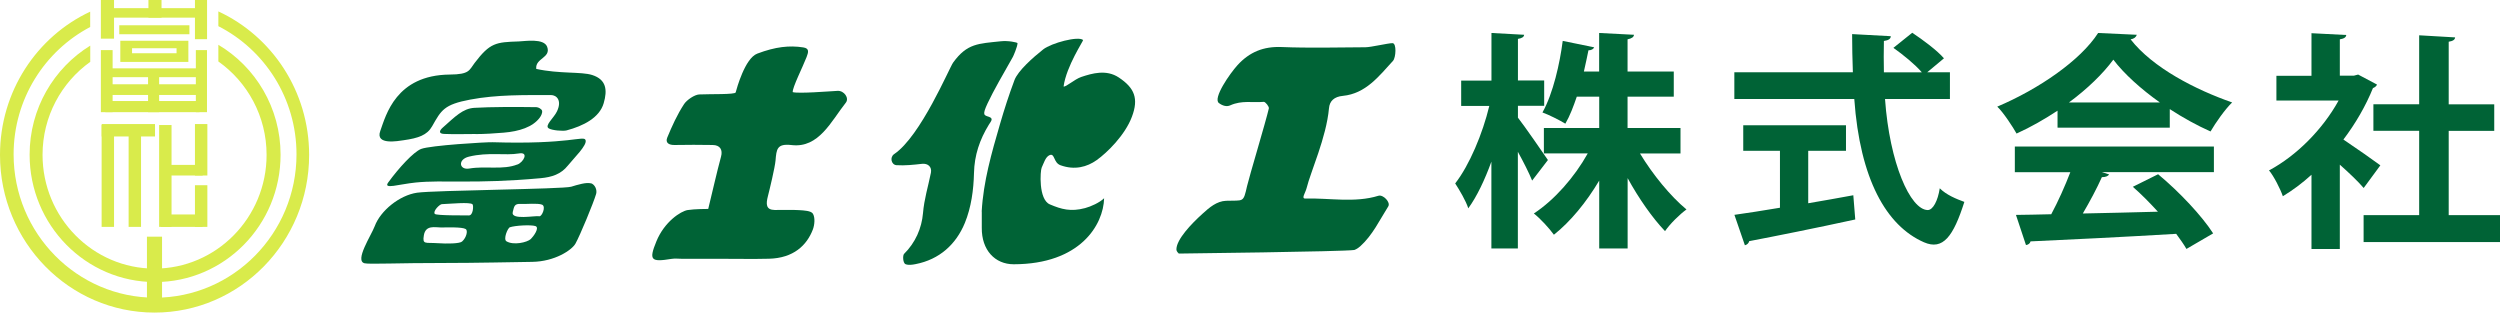
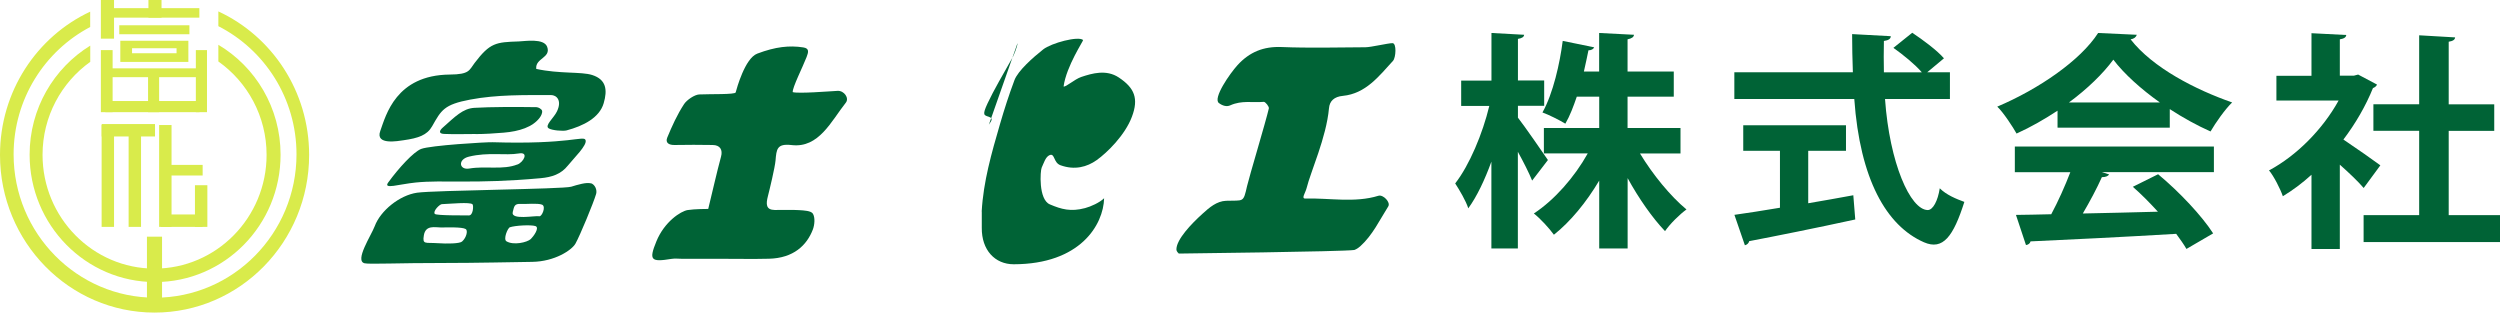
<svg xmlns="http://www.w3.org/2000/svg" viewBox="0 0 334.32 41.8">
  <defs>
    <style>.d{fill:#006336;}.e{fill:#d9eb4b;}</style>
  </defs>
  <g id="a" />
  <g id="b">
    <g id="c">
      <g>
        <g>
          <path class="d" d="M157.64,33.91c-.03-.08-.33-.22-.32-.6,.04-1.32,1.98-3.36,3.46-4.7,.95-.87,1.93-1.71,3.19-1.76,2.35-.09,2.28,.33,2.8-1.98,.25-1.11,2.51-8.63,2.91-10.37,.06-.24-.47-.9-.68-.88-1.5,.14-2.91-.24-4.49,.47-.47,.21-1.02,.06-1.51-.31-.84-.63,1.47-3.95,2.49-5.07,1.61-1.76,3.48-2.52,5.9-2.42,3.73,.15,7.48,.05,11.21,.03,.71,0,3.03-.55,3.61-.55s.46,1.95,.07,2.37c-1.87,2.04-3.64,4.38-6.7,4.68-1.16,.11-1.78,.68-1.86,1.67-.35,3.89-2.47,8.52-2.99,10.66-.16,.64-.75,1.42-.18,1.4,3.2-.09,6.62,.61,9.78-.37,.64-.2,1.66,.88,1.32,1.42-1.16,1.83-2.09,3.84-3.74,5.33-.43,.39-.8,.5-.8,.5-1.39,.22-23.47,.48-23.47,.48Z" />
          <path class="d" d="M96.67,34.61h-5.43c-.48,0-.98-.07-1.45,.01-2.75,.45-3.05,.19-2.01-2.35,1.08-2.63,3.26-4.03,4.18-4.18s2.75-.15,2.75-.15c.49-1.97,1.15-4.94,1.71-6.98,.26-.94-.13-1.56-1.12-1.57-1.69-.02-3.38-.04-5.07,0-.76,.02-1.29-.28-1-.99,.64-1.55,1.34-3.09,2.25-4.48,.37-.56,1.4-1.26,2.02-1.29,1.48-.07,4.8,.03,4.88-.27,.14-.52,1.24-4.57,2.89-5.19,2.43-.92,4.29-1.12,6.15-.83,.86,.13,.68,.66,.44,1.3-.48,1.25-1.92,4.11-1.85,4.68,.77,.22,4.75-.1,6-.17,.87-.05,1.59,.97,1.1,1.58-1.95,2.46-3.6,6.1-7.24,5.67-1.98-.23-2.03,.54-2.16,2.08-.08,.91-.79,3.87-1.02,4.76-.27,1.05-.27,1.82,.9,1.84,1.09,.02,2.18-.05,3.26,.02,.65,.04,1.62,.08,1.86,.48,.31,.52,.23,1.46,0,2.09-.81,2.14-2.6,3.85-5.88,3.93-2.05,.05-4.1,.01-6.16,.01Z" />
          <g>
            <path class="d" d="M131.28,28.29c.22-4.01,1.33-7.85,2.44-11.67,.59-2.03,1.2-3.92,1.94-5.9,.47-1.26,2.49-3.04,3.84-4.11,1.11-.87,4.72-1.82,5.34-1.26,.08,.07-2.23,3.47-2.61,6.21,.26,.14,1.47-.97,2.37-1.27,1.47-.49,3.35-1.03,5.01,.07,2.11,1.4,2.68,2.81,1.76,5.25-.92,2.46-3.31,4.8-4.71,5.8-1.31,.93-2.95,1.37-4.84,.69-.98-.35-.73-1.67-1.47-1.35-.54,.23-.77,1.08-1.05,1.67-.19,.4-.45,4.25,1.09,4.91,1.55,.66,2.79,1.01,4.71,.5,.79-.21,1.94-.73,2.55-1.32-.09,3.55-3.19,8.82-12.09,8.83-2.52,0-4.3-1.91-4.27-4.87,0-.72,0-1.45,0-2.17Z" />
-             <path class="d" d="M136.07,5.77c0,.47-.57,1.76-.62,1.84-1.25,2.21-2.61,4.55-3.37,6.18s-.5,1.61,.16,1.83,.29,.59,0,1.05c-1.22,1.99-1.94,4.08-1.99,6.48-.05,2.22-.37,4.59-1.22,6.66-1.18,2.87-3.4,4.89-6.59,5.51-.4,.08-.94,.17-1.34,.01-.37-.15-.4-1.18-.2-1.38,1.51-1.49,2.36-3.43,2.53-5.44,.16-1.91,.68-3.52,1.06-5.41,.15-.77-.38-1.28-1.2-1.19-1.13,.13-2.28,.25-3.4,.18-.71-.05-.93-1.07-.32-1.48,3.56-2.39,7.37-11.52,7.89-12.24,1.87-2.59,3.39-2.53,6.37-2.85,1.01-.11,2.14,.14,2.24,.24Z" />
+             <path class="d" d="M136.07,5.77c0,.47-.57,1.76-.62,1.84-1.25,2.21-2.61,4.55-3.37,6.18s-.5,1.61,.16,1.83,.29,.59,0,1.05Z" />
          </g>
          <g>
            <path class="d" d="M71.69,9.21c3.13,.69,6.02,.35,7.5,.82,1.91,.61,2.05,2.02,1.54,3.77-.56,1.94-2.71,3.04-4.97,3.64-.47,.12-1.96,0-2.39-.28-.58-.38,.71-1.39,1.12-2.28,.68-1.45-.05-2.17-.82-2.17-3.54,.01-7.2-.07-10.8,.61-3.49,.66-3.86,1.4-5.08,3.56-.67,1.19-1.83,1.59-3.8,1.87-.72,.1-3.84,.71-3.14-1.23,.76-2.11,2.09-7.48,9.3-7.55,2.66-.02,2.58-.58,3.32-1.55,2.06-2.71,2.84-2.78,5.91-2.88,.76-.02,3.35-.47,3.79,.72,.55,1.49-1.61,1.51-1.46,2.93Z" />
            <path class="d" d="M63.59,17.92c-1.44,0-2.77,.05-4.21-.01-.83-.04-.55-.51-.19-.83,1.68-1.49,2.7-2.57,4.25-2.66,2.23-.13,5.52-.13,8.29-.09,.27,0,.71,.26,.76,.48,.07,.27-.12,.67-.31,.92-.93,1.26-2.75,1.84-4.82,2.01-1.2,.1-2.56,.19-3.76,.19Z" />
            <path class="d" d="M79.01,24.52c-.59-.17-1.75,.18-2.63,.45-1.1,.33-18.24,.47-20.6,.8-2.35,.34-4.9,2.4-5.67,4.48-.46,1.23-2.74,4.64-1.35,4.96,.64,.15,4.82-.05,10.42-.04,4.51,0,9.63-.12,11.98-.15,3.03-.04,5.32-1.58,5.8-2.45,.6-1.07,2.42-5.46,2.76-6.64,.16-.56-.18-1.28-.71-1.43Zm-17.22,7.78c-.33,.29-2,.31-3.29,.22-1.62-.11-2.03,.22-1.82-1.04,.23-1.45,1.54-1.05,2.31-1.06,.76,0,2.78-.09,3.29,.21,.31,.18,.12,1.13-.49,1.67Zm.89-3.49c-.38-.02-4.35,.04-4.54-.21-.28-.37,.66-1.29,.95-1.3,1.12-.04,3.75-.31,4.1,.02,.15,.14,.11,1.52-.51,1.49Zm8.31,3.15c-.51,.47-2.33,.87-3.26,.31-.46-.28,.16-1.78,.46-1.88,.73-.24,2.79-.35,3.4-.16,.63,.2-.26,1.4-.61,1.74Zm1.14-3.04c-.54-.12-3.86,.57-3.56-.57,.19-.72,.18-1.14,1.11-1.08,.68,.04,2.24-.13,2.81,.1,.57,.24-.03,1.62-.37,1.55Z" />
            <path class="d" d="M78.3,18.72c-.26-.63-2.09,.62-12.41,.3-.87-.03-8.35,.42-9.58,.9-1.01,.4-2.97,2.52-4.4,4.49-.69,.95,1.41,.23,3.66,0,3.62-.38,8.03,.22,16.72-.58,1.5-.14,2.72-.52,3.66-1.7,.79-.99,2.63-2.74,2.35-3.41Zm-9.1,3.27c-1.94,.77-4.22,.17-6.46,.55-1.34,.22-1.56-1.22-.04-1.59,2.61-.64,4.86-.12,6.69-.43,1.37-.24,.64,1.15-.19,1.48Z" />
          </g>
          <path class="d" d="M202.98,15.72c.89,1.13,3.44,4.83,4.02,5.68l-2.11,2.75c-.41-1.01-1.15-2.48-1.91-3.85v12.93h-3.54v-11.61c-.89,2.45-1.95,4.68-3.09,6.24-.32-1.01-1.18-2.45-1.75-3.33,1.91-2.45,3.67-6.66,4.56-10.36h-3.76v-3.39h4.05V4.41l4.37,.24c-.03,.28-.25,.46-.83,.55v5.56h3.51v3.39h-3.51v1.56Zm21.75,4.8h-5.42c1.72,2.84,4.08,5.72,6.22,7.49-.89,.64-2.2,1.92-2.87,2.9-1.69-1.77-3.51-4.37-5-7.09v9.41h-3.8v-9.08c-1.72,2.9-3.86,5.5-6.06,7.24-.61-.85-1.82-2.17-2.68-2.84,2.74-1.8,5.42-4.83,7.21-8.04h-5.87v-3.39h7.4v-4.19h-3c-.45,1.31-.92,2.57-1.53,3.61-.8-.49-2.2-1.19-3.06-1.5,1.43-2.54,2.33-6.6,2.71-9.57l4.21,.86c-.1,.21-.35,.4-.77,.4-.16,.82-.38,1.8-.61,2.84h2.04V4.41l4.66,.24c-.03,.31-.29,.49-.86,.61v4.31h6.18v3.36h-6.18v4.19h7.08v3.39Z" />
          <path class="d" d="M260.75,13.24h-8.67c.61,8.59,3.38,14.81,5.71,14.85,.7,0,1.35-1.22,1.61-2.91,.89,.89,2.2,1.42,3.29,1.82-1.47,4.61-2.85,6.51-5.4,5.4-5.05-2.21-8.56-8.46-9.32-19.16h-16.04v-3.58h15.85c-.06-1.71-.1-3.42-.1-5.1l5.17,.28c0,.34-.29,.55-.92,.64-.03,1.41-.03,2.78,0,4.19h5.07c-.89-1.04-2.49-2.35-3.8-3.27l2.52-2.02c1.47,.98,3.35,2.38,4.24,3.42l-2.23,1.86h3.03v3.58Zm-18.94,6.94v7c1.98-.34,4.05-.7,6.03-1.07l.26,3.24c-5.17,1.13-10.68,2.23-14.19,2.9-.06,.31-.32,.49-.57,.55l-1.4-4.07c1.66-.24,3.76-.55,6.09-.95v-7.61h-4.91v-3.42h13.74v3.42h-5.04Z" />
          <path class="d" d="M275.15,17.06v-2.26c-1.72,1.13-3.57,2.2-5.48,3.06-.45-.82-1.79-2.87-2.58-3.6,5.55-2.35,11.13-6.18,13.49-9.85l5.17,.24c-.09,.31-.38,.55-.83,.61,2.97,3.82,8.73,6.75,13.58,8.44-.96,.92-2.23,2.75-2.89,3.88-1.78-.79-3.67-1.83-5.45-2.99v2.48h-14.98Zm-5.71,5.96v-3.42h26.62v3.42h-14.98l.96,.3c-.13,.24-.45,.37-.96,.37-.67,1.5-1.6,3.24-2.55,4.86,3.16-.06,6.6-.15,10.04-.24-1.08-1.19-2.23-2.35-3.35-3.33l3.38-1.68c2.87,2.38,5.87,5.59,7.36,7.91l-3.57,2.08c-.35-.61-.83-1.28-1.37-2.02-7.21,.43-14.6,.79-19.48,1.01-.06,.28-.32,.46-.61,.49l-1.34-4.03c1.34-.03,2.93-.03,4.72-.09,.92-1.71,1.85-3.79,2.55-5.62h-7.43Zm19.39-9.32c-2.49-1.77-4.75-3.79-6.22-5.72-1.37,1.86-3.44,3.88-5.93,5.72h12.15Z" />
          <path class="d" d="M317.87,11.32c-.09,.21-.29,.37-.54,.46-.96,2.38-2.33,4.74-3.95,6.88,1.56,1.04,4.21,2.9,4.94,3.45l-2.23,3.03c-.73-.86-1.98-2.05-3.19-3.12v11.28h-3.79v-9.93c-1.24,1.13-2.52,2.08-3.83,2.87-.32-.95-1.24-2.75-1.85-3.45,3.67-1.96,7.17-5.47,9.31-9.35h-8.32v-3.3h4.69V4.44l4.65,.24c-.03,.31-.29,.49-.86,.58v4.86h1.88l.57-.15,2.52,1.34Zm9.6,17.45h6.85v3.6h-18.24v-3.6h7.43v-11.28h-6.12v-3.55h6.12V4.72l4.81,.28c-.03,.31-.29,.49-.86,.58V13.95h6.09v3.55h-6.09v11.28Z" />
        </g>
        <g>
          <rect class="e" x="13.59" y="16.72" width="1.66" height="13.62" />
          <rect class="e" x="13.49" y="6.7" width="1.57" height="8.3" />
          <rect class="e" x="26.19" y="6.7" width="1.49" height="8.3" />
          <rect class="e" x="19.8" y="9.47" width="1.48" height="5.53" />
          <rect class="e" x="17.2" y="17.11" width="1.66" height="13.23" />
          <rect class="e" x="21.28" y="16.72" width="1.66" height="13.62" />
-           <rect class="e" x="26.07" y="16.59" width="1.66" height="6.88" />
          <rect class="e" x="26.07" y="24.77" width="1.66" height="5.57" />
          <rect class="e" x="23.48" y="26.73" width="1.66" height="5.57" transform="translate(53.82 5.2) rotate(90)" />
          <rect class="e" x="23.6" y="19.97" width="1.42" height="5.57" transform="translate(47.07 -1.55) rotate(90)" />
          <rect class="e" x="16.33" y="13.85" width="1.66" height="7.13" transform="translate(34.58 .26) rotate(90)" />
          <rect class="e" x="19.63" y="7.96" width="1.49" height="12.58" transform="translate(34.63 -6.12) rotate(90)" />
          <rect class="e" x="19.79" y="3.44" width="1.18" height="12.58" transform="translate(30.1 -10.65) rotate(90)" />
-           <rect class="e" x="19.66" y="5.7" width="1.43" height="12.58" transform="translate(32.36 -8.39) rotate(90)" />
          <rect class="e" x="15.95" y="3.38" width="9.38" height="1.2" />
          <rect class="e" x="14.62" y="1.09" width="12.04" height="1.27" />
          <rect class="e" x="13.49" width="1.76" height="5.17" />
-           <rect class="e" x="26.07" width="1.62" height="5.24" />
          <rect class="e" x="19.85" width="1.75" height="2.36" />
          <path class="e" d="M16.09,5.45v2.83h9.1v-2.83h-9.1Zm7.52,1.67h-5.95v-.67h5.95v.67Z" />
          <g>
            <rect class="e" x="19.65" y="31.65" width="2.02" height="9.12" />
            <path class="e" d="M29.2,5.98v2.24c3.89,2.75,6.45,7.32,6.45,12.49,0,8.39-6.72,15.21-14.98,15.21s-14.98-6.82-14.98-15.21c0-5.14,2.52-9.68,6.38-12.44v-2.17C7.2,9.1,3.96,14.51,3.96,20.69c0,9.4,7.51,17.03,16.78,17.03s16.78-7.62,16.78-17.03c0-6.27-3.35-11.75-8.32-14.7Z" />
            <path class="e" d="M29.2,1.51v1.99c6.19,3.15,10.45,9.65,10.45,17.14,0,10.57-8.48,19.17-18.91,19.17S1.82,31.22,1.82,20.64C1.82,13.24,5.98,6.81,12.06,3.61V1.56C4.94,4.89,0,12.21,0,20.72c0,11.64,9.26,21.08,20.67,21.08s20.67-9.44,20.67-21.08c0-8.54-4.99-15.89-12.15-19.2Z" />
          </g>
        </g>
      </g>
    </g>
  </g>
</svg>